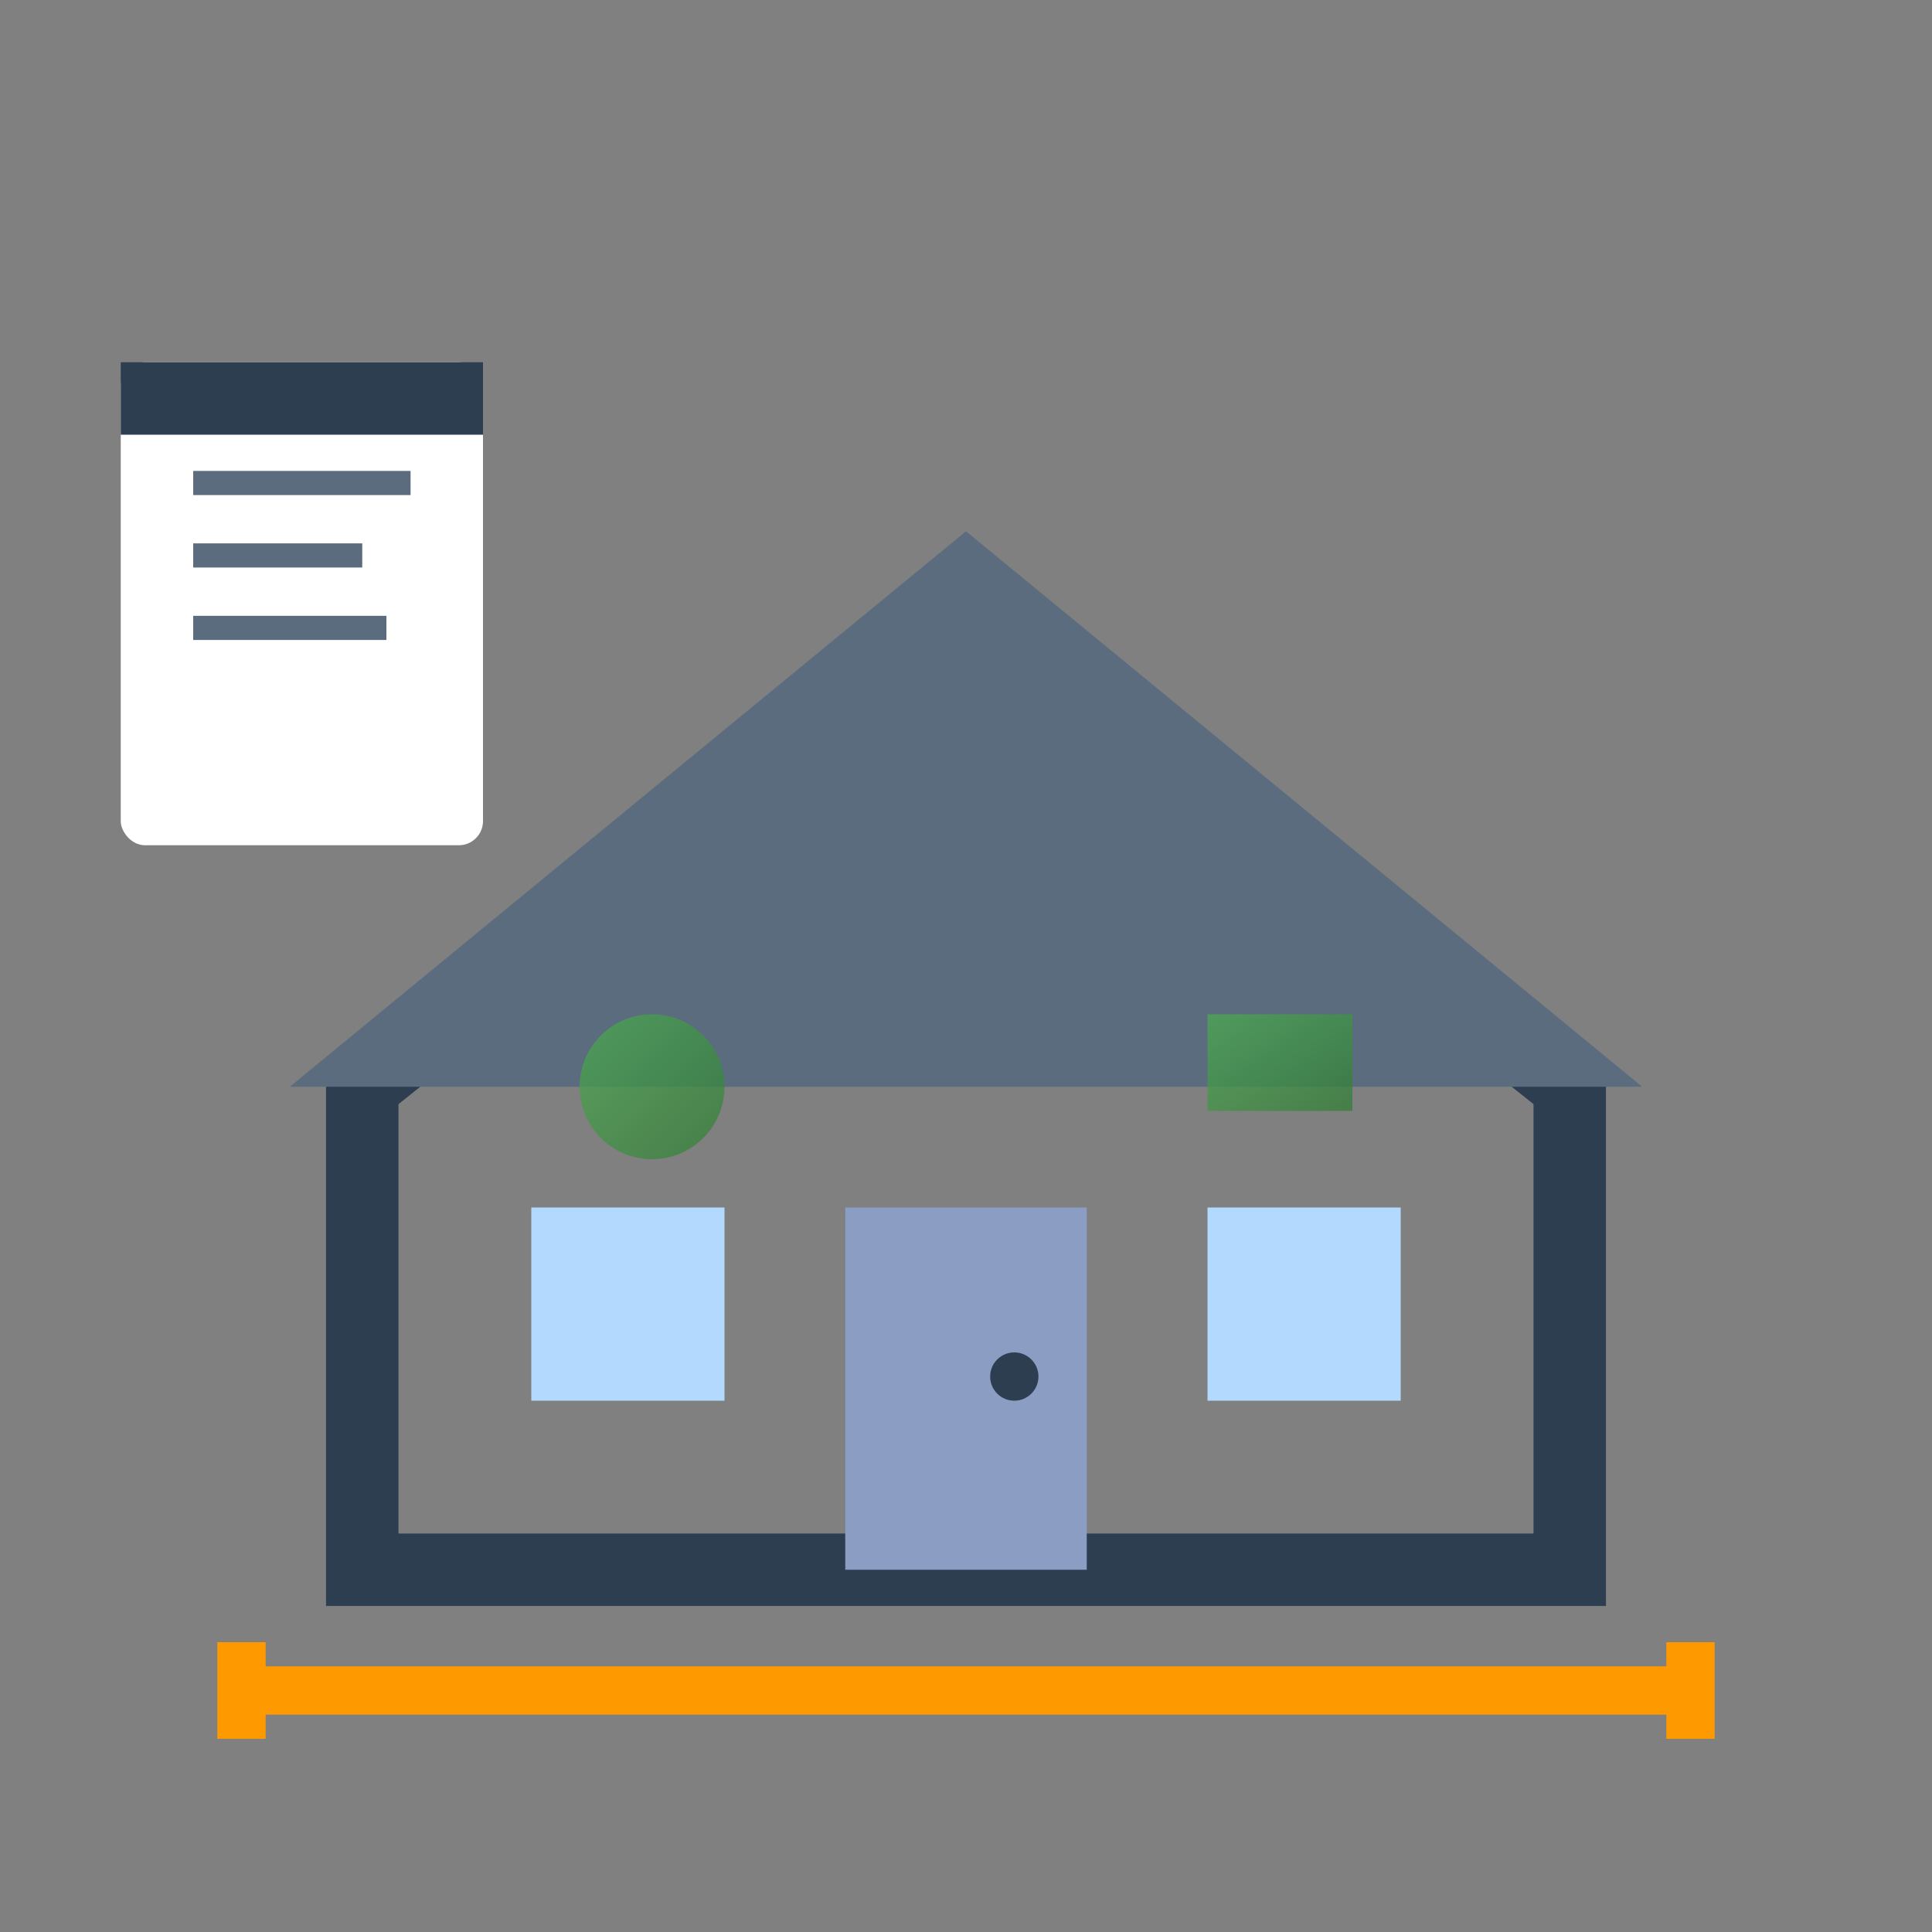
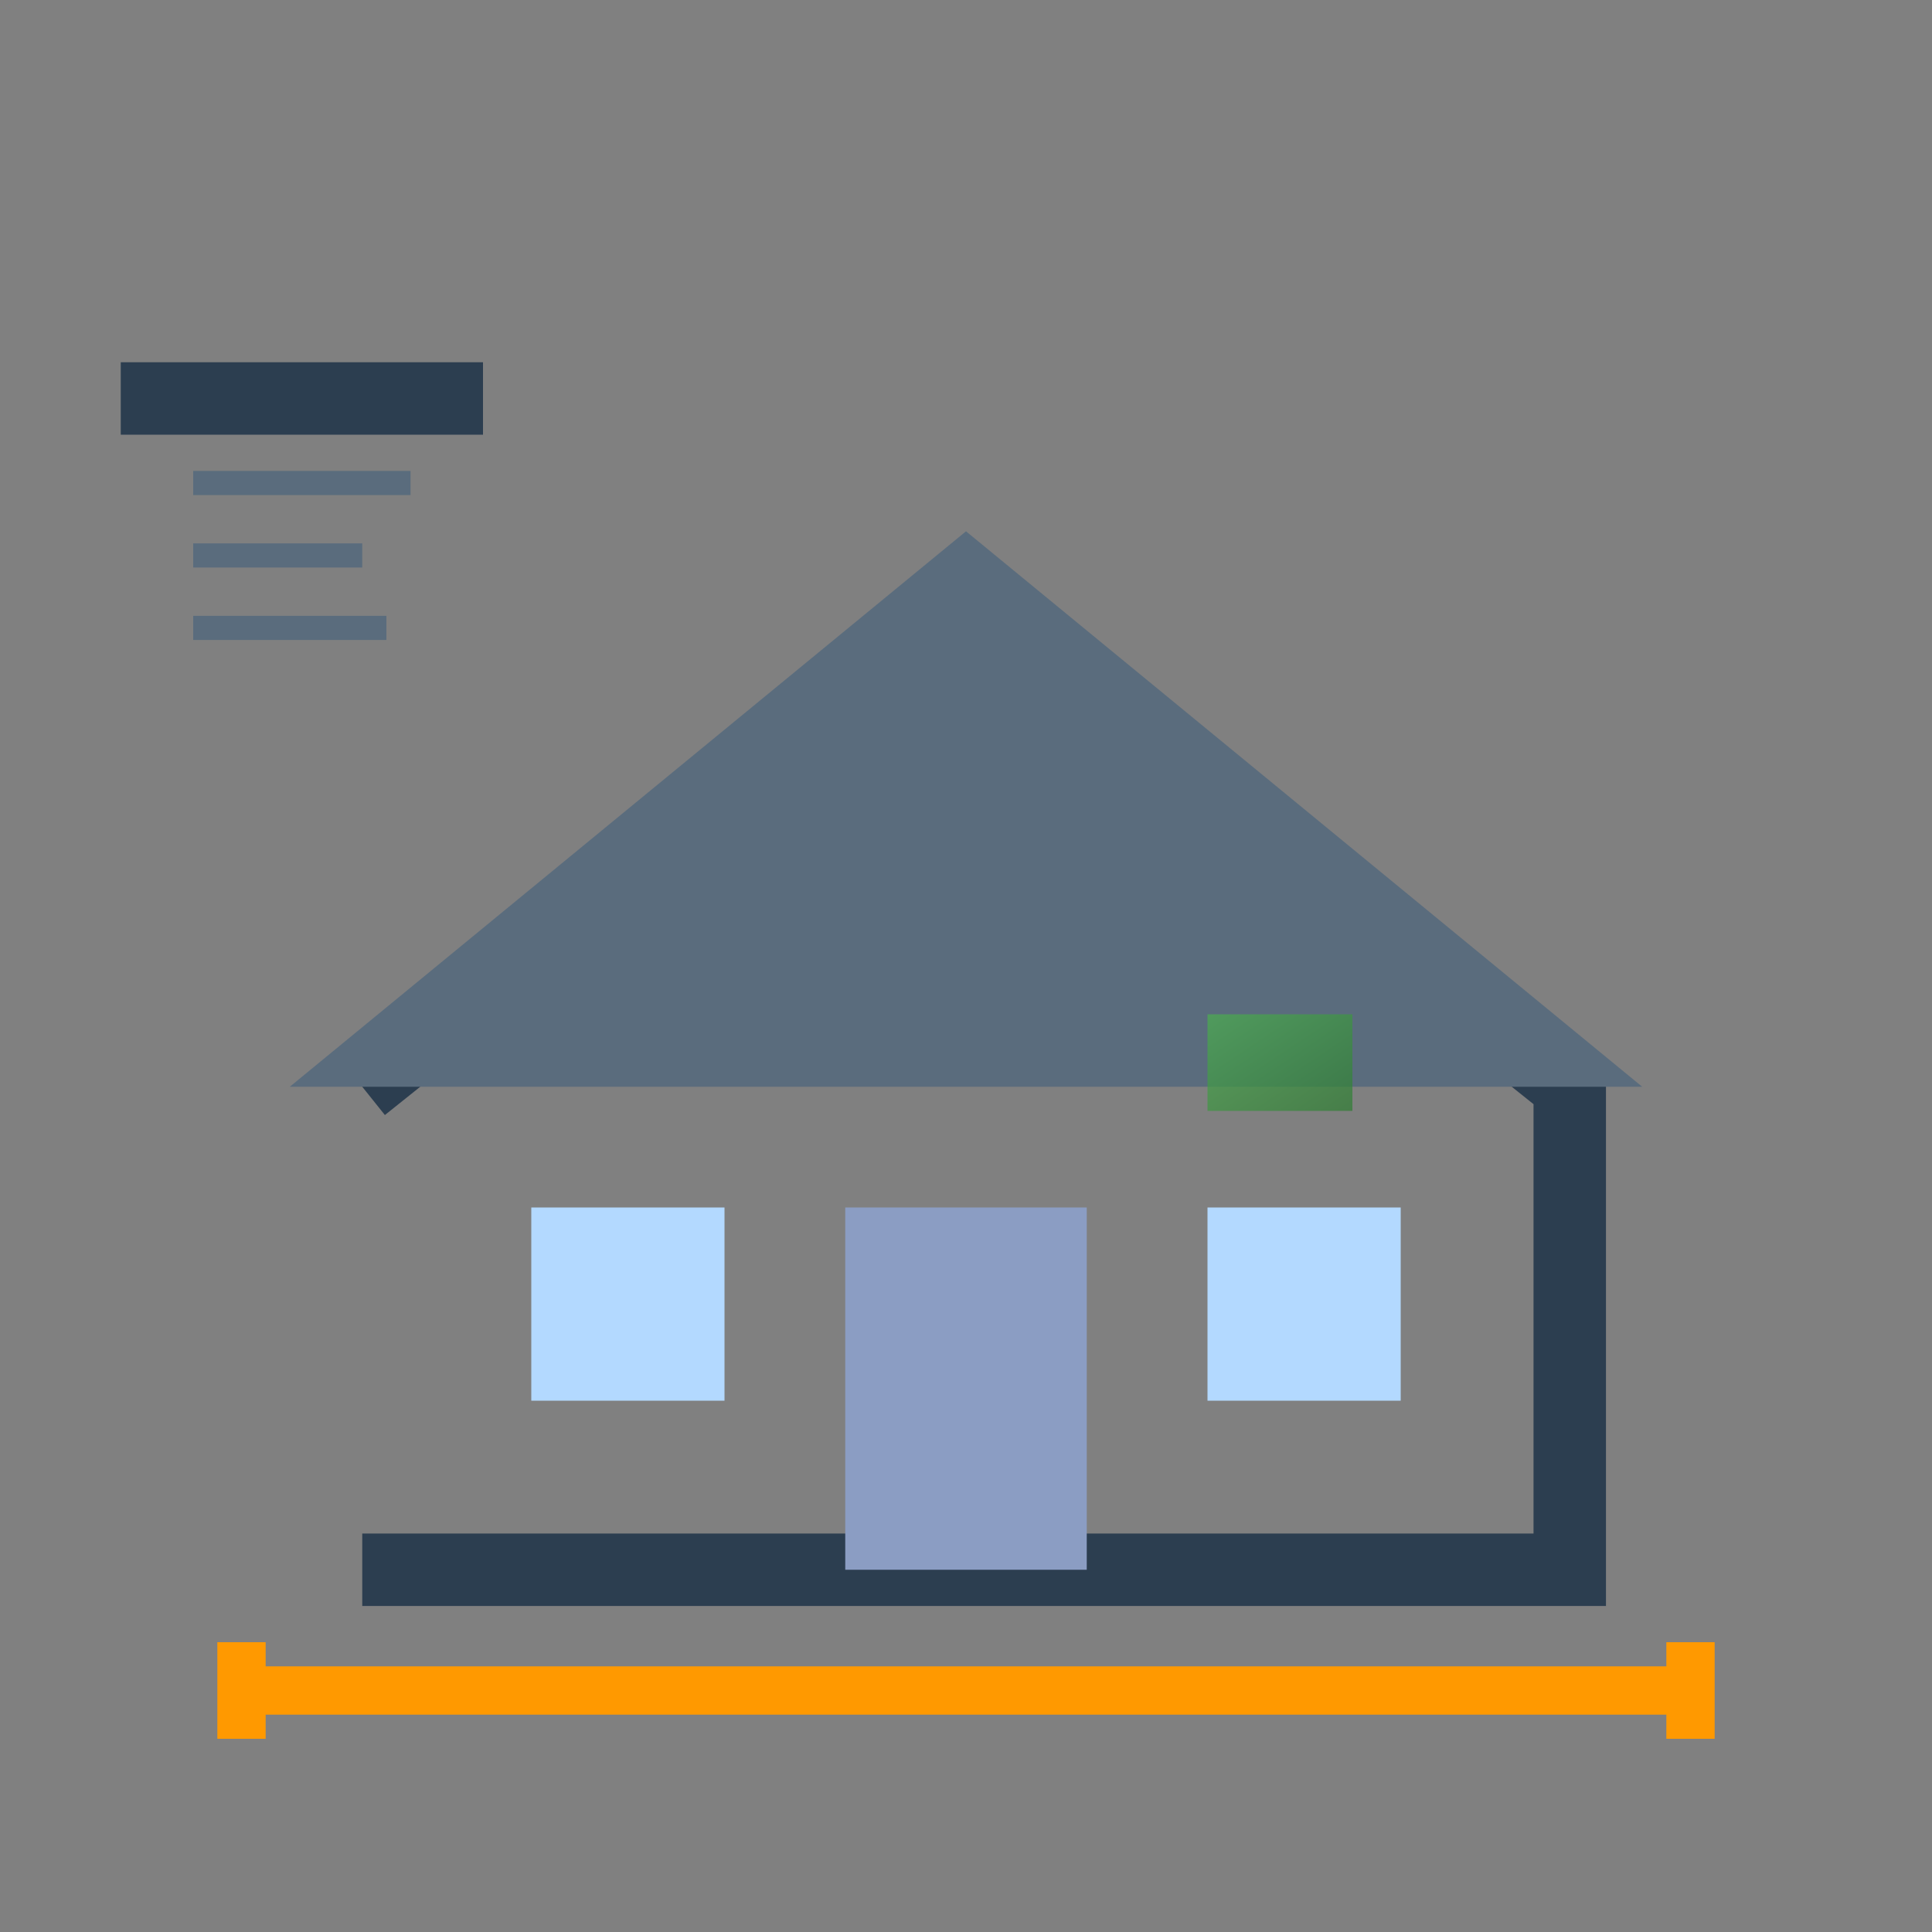
<svg xmlns="http://www.w3.org/2000/svg" width="80" height="80" viewBox="0 0 80 80">
  <rect x="0" y="0" width="80" height="80" fill="#808080" stroke="none" />
  <defs>
    <linearGradient id="consultGrad" x1="0%" y1="0%" x2="100%" y2="100%">
      <stop offset="0%" style="stop-color:#4caf50;stop-opacity:1" />
      <stop offset="100%" style="stop-color:#2e7d32;stop-opacity:1" />
    </linearGradient>
  </defs>
-   <path d="M 15 45 L 40 25 L 65 45 L 65 65 L 15 65 Z" fill="none" stroke="#2c3e50" stroke-width="3" />
+   <path d="M 15 45 L 40 25 L 65 45 L 65 65 L 15 65 " fill="none" stroke="#2c3e50" stroke-width="3" />
  <path d="M 20 40 L 40 25 L 60 40" fill="none" stroke="#2c3e50" stroke-width="2" />
  <path d="M 12 45 L 40 22 L 68 45" fill="#5a6c7d" />
  <rect x="35" y="50" width="10" height="15" fill="#8b9dc3" />
-   <circle cx="42" cy="57" r="1" fill="#2c3e50" />
  <rect x="22" y="50" width="8" height="8" fill="#b3d9ff" />
  <rect x="50" y="50" width="8" height="8" fill="#b3d9ff" />
-   <circle cx="27" cy="45" r="3" fill="url(#consultGrad)" opacity="0.7" />
  <rect x="50" y="42" width="6" height="4" fill="url(#consultGrad)" opacity="0.7" />
  <path d="M 10 70 L 70 70" stroke="#ff9900" stroke-width="2" />
  <path d="M 10 68 L 10 72" stroke="#ff9900" stroke-width="2" />
  <path d="M 70 68 L 70 72" stroke="#ff9900" stroke-width="2" />
-   <rect x="5" y="15" width="15" height="20" rx="1" fill="#fff" />
  <rect x="5" y="15" width="15" height="3" fill="#2c3e50" />
  <path d="M 8 20 L 17 20" stroke="#5a6c7d" stroke-width="1" />
  <path d="M 8 23 L 15 23" stroke="#5a6c7d" stroke-width="1" />
  <path d="M 8 26 L 16 26" stroke="#5a6c7d" stroke-width="1" />
</svg>